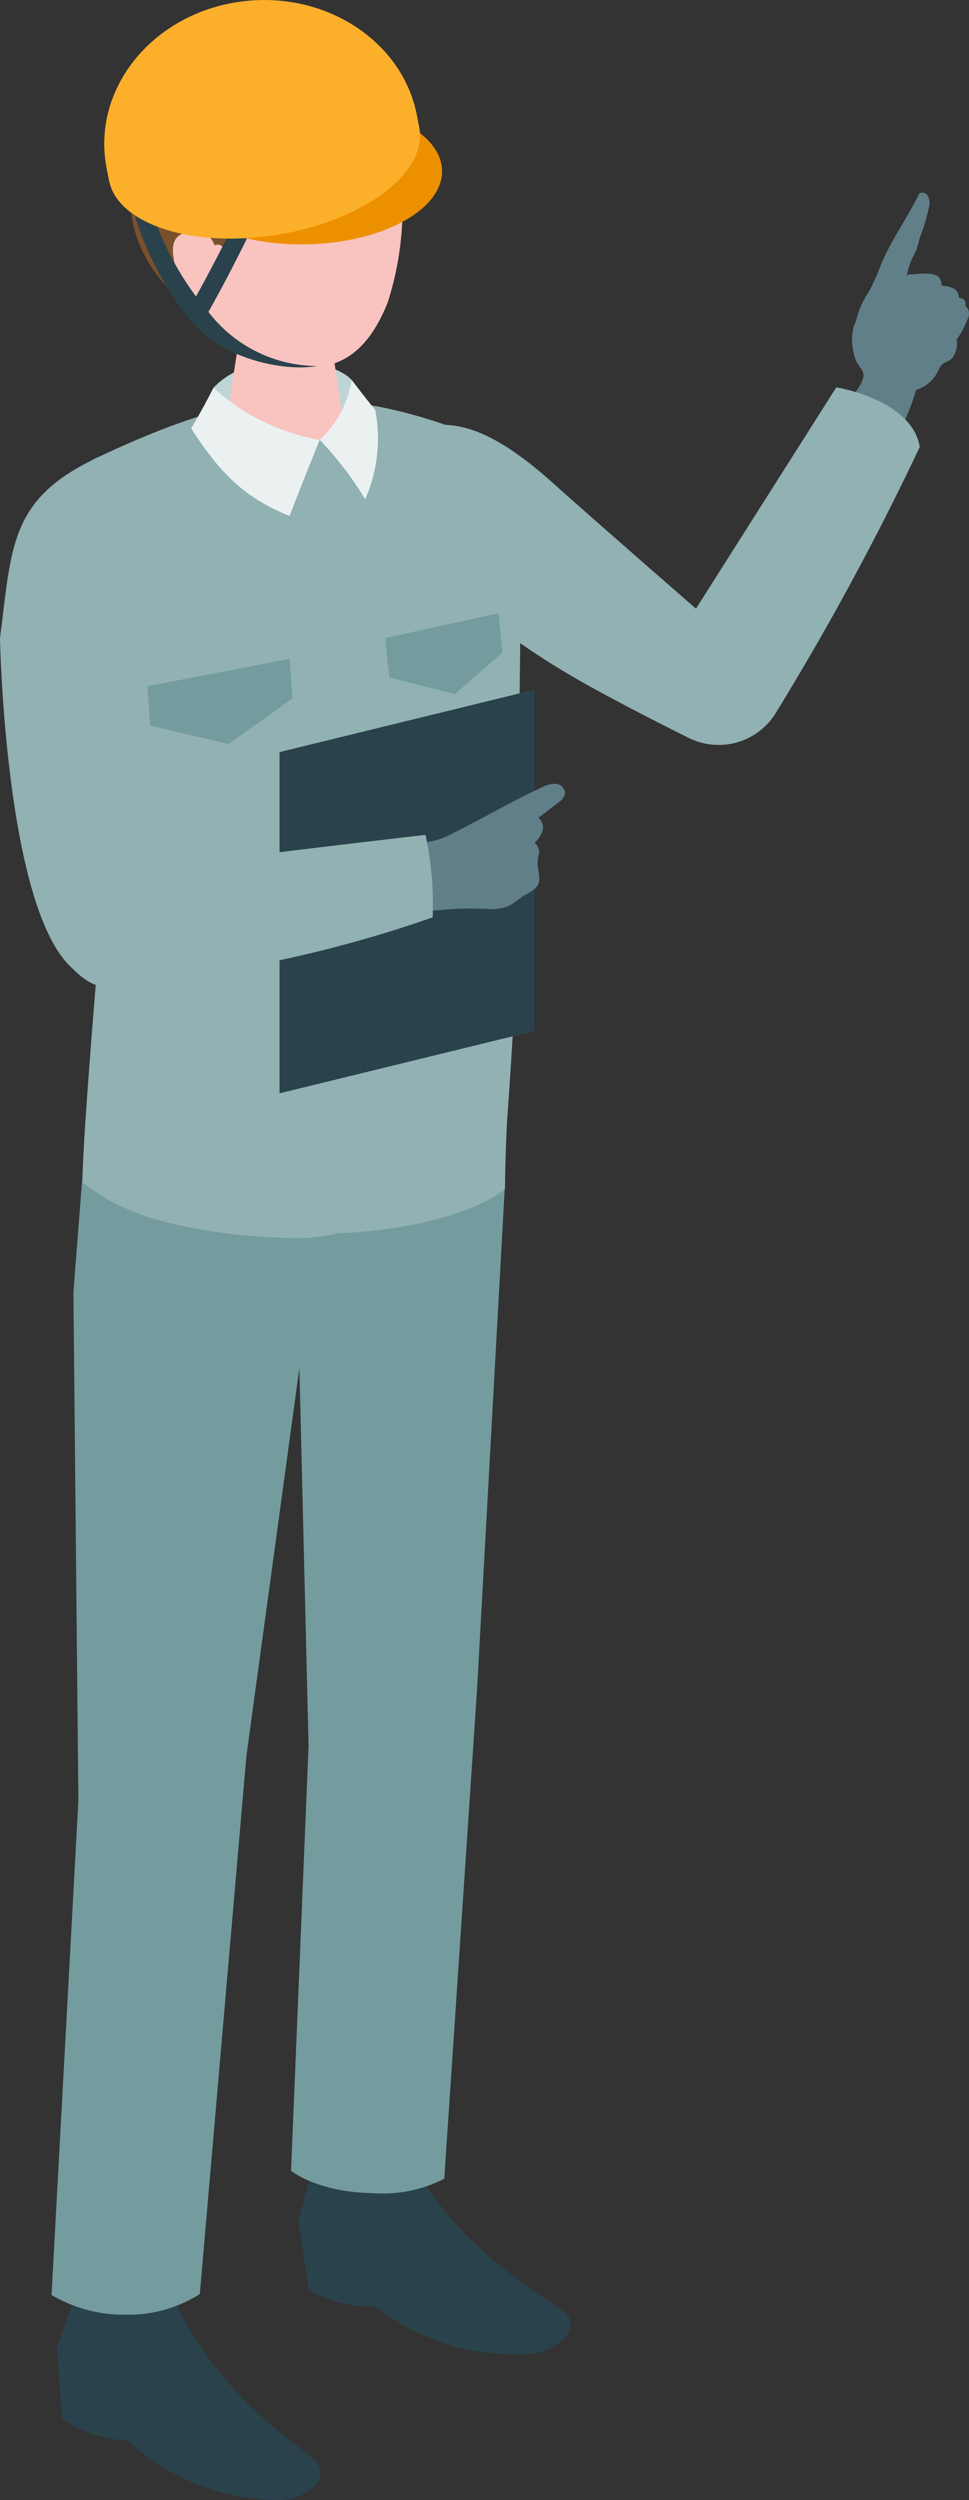
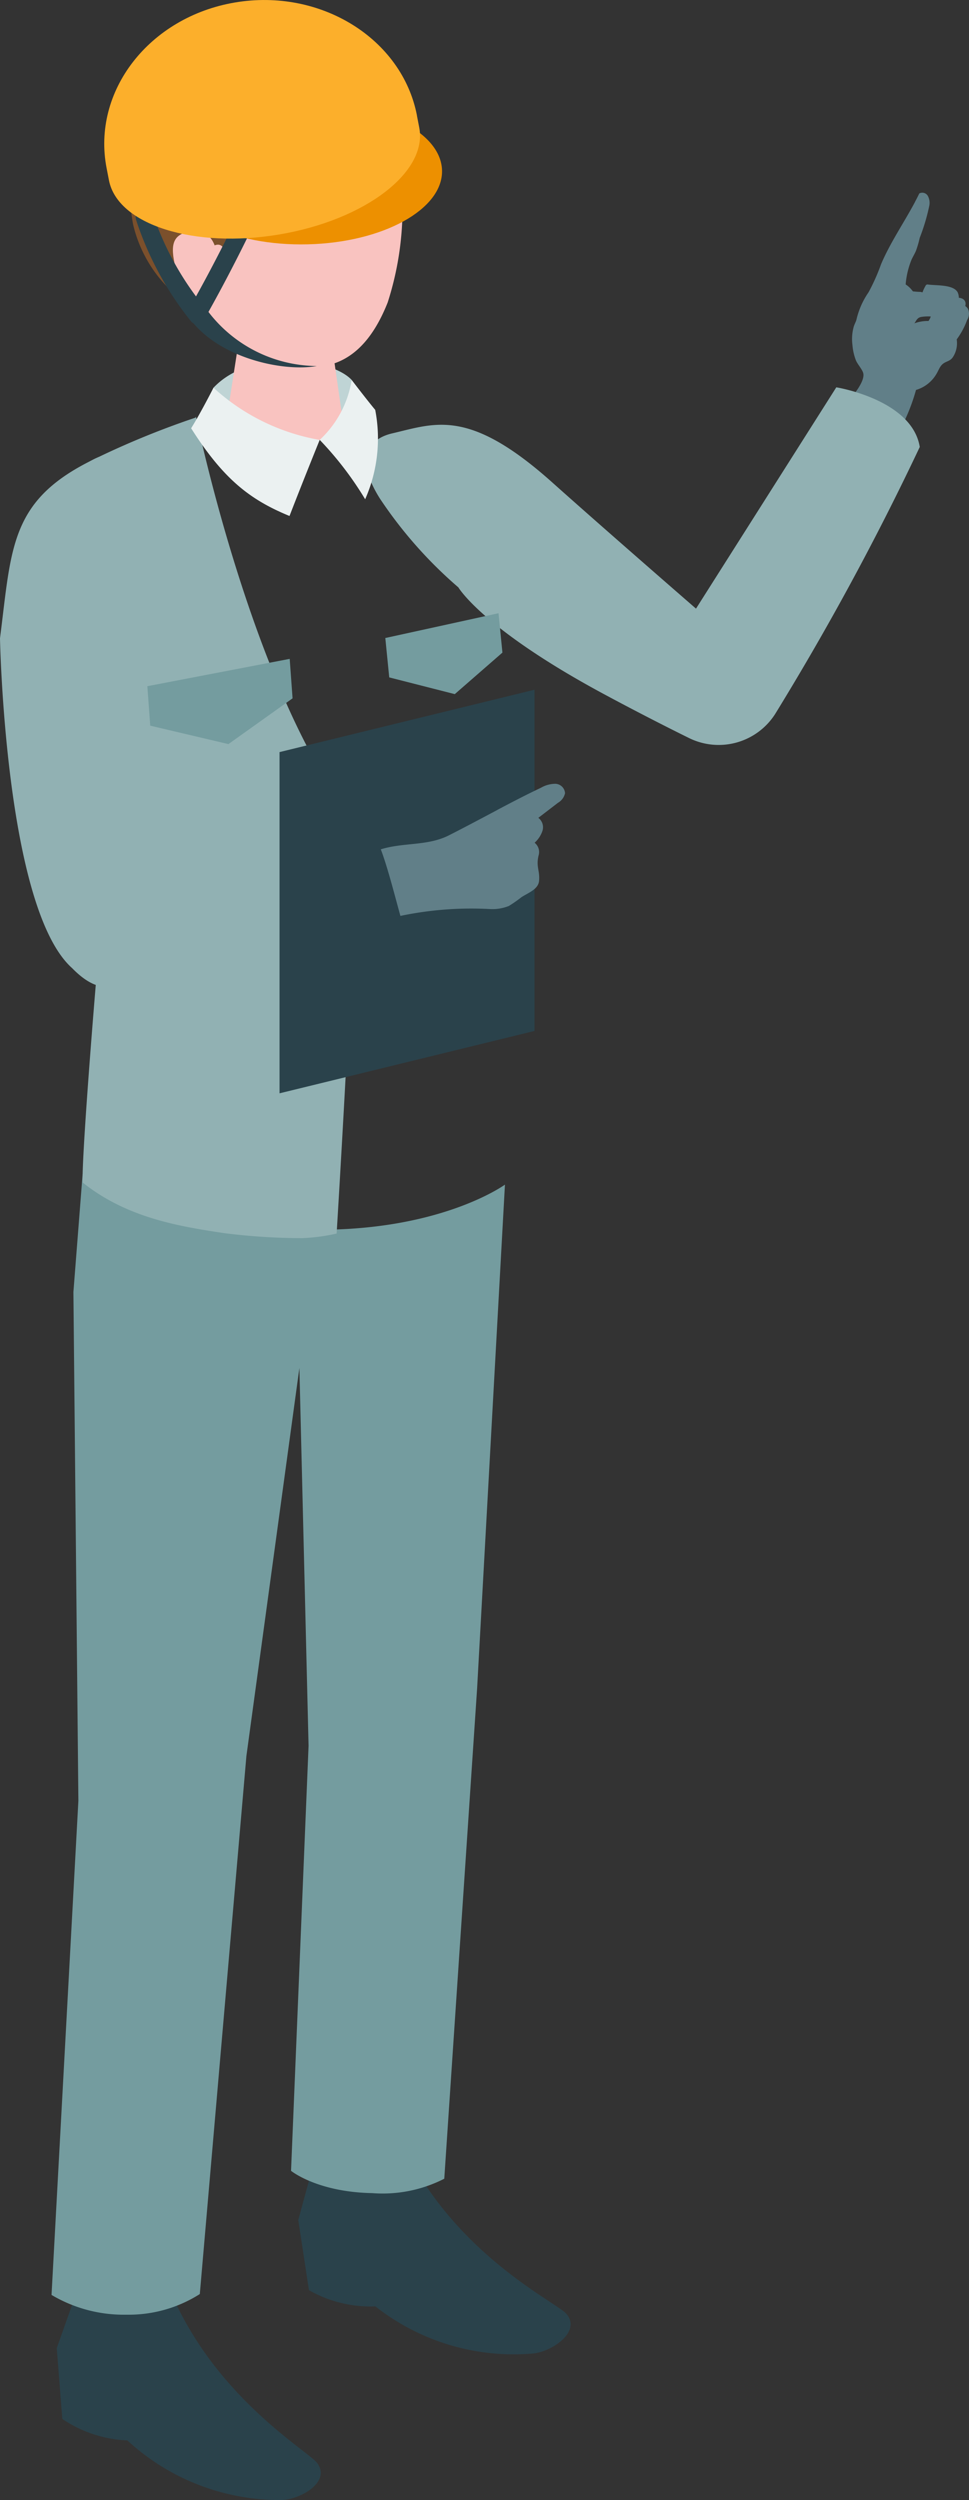
<svg xmlns="http://www.w3.org/2000/svg" id="グループ_785" data-name="グループ 785" width="70" height="180.578" viewBox="0 0 70 180.578">
  <rect x="0" y="0" width="70" height="180.578" fill="#333333" stroke="none" />
  <path id="パス_7076" data-name="パス 7076" d="M142.248,118.4c-.184.279-.428.283-.669.447-.267.182-.339.46-.5.733a2.536,2.536,0,0,1-1.552,1.207c-.579.132-1.208.061-1.8.135a.849.849,0,0,1-.463-.036.873.873,0,0,1-.323-.319,2.053,2.053,0,0,1-.413-2,2.328,2.328,0,0,1,.584-.664l1.534-1.351a3.413,3.413,0,0,1,.838-.6,2.845,2.845,0,0,1,1.848-.018,2.17,2.17,0,0,1,.856.378,1.836,1.836,0,0,1,.064,2.083" transform="translate(-73.412 -92.605)" fill="#617f88" />
  <path id="パス_7077" data-name="パス 7077" d="M138.133,96.376q.161-.3.309-.606a.463.463,0,0,1,.611.169,1.056,1.056,0,0,1,.118.683,14.439,14.439,0,0,1-.7,2.359,7.323,7.323,0,0,1-.273.938c-.091.214-.214.413-.313.623a6.063,6.063,0,0,0-.429,1.8,1.948,1.948,0,0,1,.715.839c.029.3,0,.946-.3,1.081-1.262.57-2.39,1.276-3.835,1.166a.226.226,0,0,1-.178-.072.221.221,0,0,1-.02-.149,5.72,5.72,0,0,1,.939-2.3,14.331,14.331,0,0,0,.9-2.018c.652-1.546,1.655-3,2.456-4.506" transform="translate(-72.032 -81.798)" fill="#617f88" />
-   <path id="パス_7078" data-name="パス 7078" d="M143.707,108.674a.94.94,0,0,1,.11.866,6.131,6.131,0,0,1-1.849,3.62,1.257,1.257,0,0,1-.464.3.461.461,0,0,1-.5-.14.662.662,0,0,1,.051-.645c.234-.488.534-.941.771-1.428.3-.622.346-.757-.308-.855-.257-.038-.358-.355-.368-.615a2.951,2.951,0,0,1,.222-1.216.205.205,0,0,1,.079-.11.211.211,0,0,1,.1-.017c.653-.008,1.754-.234,2.162.241" transform="translate(-75.855 -88.613)" fill="#617f88" />
  <path id="パス_7079" data-name="パス 7079" d="M145.886,110.6a.942.942,0,0,1-.005.873,6.129,6.129,0,0,1-2.31,3.345,1.249,1.249,0,0,1-.5.235.461.461,0,0,1-.479-.205.66.66,0,0,1,.135-.632c.3-.453.653-.863.952-1.314.381-.576.443-.7-.193-.888-.249-.072-.308-.4-.284-.658a2.951,2.951,0,0,1,.38-1.176.154.154,0,0,1,.19-.1c.649.078,1.77,0,2.112.523" transform="translate(-76.726 -89.527)" fill="#617f88" />
  <path id="パス_7080" data-name="パス 7080" d="M147.571,113.194a.854.854,0,0,1-.071.789,5.563,5.563,0,0,1-2.342,2.848,1.133,1.133,0,0,1-.469.174.417.417,0,0,1-.417-.222.6.6,0,0,1,.17-.561c.3-.387.656-.731.96-1.116.388-.492.454-.6-.106-.817-.22-.084-.248-.384-.206-.616a2.67,2.67,0,0,1,.433-1.035.182.182,0,0,1,.091-.082.185.185,0,0,1,.088,0c.581.12,1.6.133,1.869.633" transform="translate(-77.638 -90.864)" fill="#617f88" />
  <path id="パス_7081" data-name="パス 7081" d="M133.057,113.579c.01-.029.02-.057.031-.085a16.325,16.325,0,0,1,.865-1.746.537.537,0,0,1,.471-.371,17.414,17.414,0,0,1,1.842-.355c.548-.043,1.073.095,1.61.095a10.922,10.922,0,0,0,2.418.416c.268,0,.584-.012.745.2.192.254.008.628-.237.831-.842.7-1.86.207-2.832.355a.617.617,0,0,0-.245.078.672.672,0,0,0-.19.218c-.206.327-.436.634-.207.99a2.911,2.911,0,0,1,.517.906,5.528,5.528,0,0,1-.078,2.13,13.864,13.864,0,0,1-1.352,3.774.225.225,0,0,1-.106.124.222.222,0,0,1-.156-.019,13.323,13.323,0,0,1-3.562-2.058c.369-.4,1.238-1.434,1.145-2.029-.047-.294-.43-.683-.546-.987a3.9,3.9,0,0,1-.244-1.094,3.323,3.323,0,0,1,.108-1.372" transform="translate(-71.366 -90.035)" fill="#617f88" />
  <path id="パス_7082" data-name="パス 7082" d="M97.3,130.473a200.147,200.147,0,0,1-10.441,19.279,4.84,4.84,0,0,1-6.221,1.75c-1.939-.955-4.263-2.155-6.248-3.226-8.693-4.692-10.421-7.658-10.421-7.658a31.43,31.43,0,0,1-5.661-6.405c-1.7-2.675-1.048-4.269.878-4.719,3.138-.733,5.546-1.842,11.568,3.545,3.726,3.334,10.381,9.113,10.381,9.113L91.27,126.167s5.469.873,6.029,4.306" transform="translate(-30.856 -98.191)" fill="#91b1b3" />
-   <path id="パス_7083" data-name="パス 7083" d="M10.21,184.015l1.079-15.2L7.973,138.734a5.812,5.812,0,0,1,3.434-6.512c6.5-2.945,14.116-6.6,26.4-1.776,1.683.661,2.312,2.689,2.893,4.4a18.036,18.036,0,0,1,.958,6.417s-.136,3.728-.136,3.728l-.181,21.33c-.039,4.506-.264,8.952-.584,13.447-.141,1.977-.04,5.031-.04,5.031s-3.7,3.3-14.653,3.237c-11.934-.063-15.854-4.018-15.854-4.018" transform="translate(-4.24 -99.233)" fill="#91b1b3" />
  <path id="パス_7084" data-name="パス 7084" d="M10.228,424.336l-1.346,3.8.4,5.113a9.018,9.018,0,0,0,4.7,1.553,16.246,16.246,0,0,0,11.016,4.308c1.367.03,3.726-1.263,2.706-2.663-.629-.863-7.24-4.633-10.537-12.246a32.881,32.881,0,0,0-6.935.134" transform="translate(-4.781 -258.534)" fill="#2a424b" />
  <path id="パス_7085" data-name="パス 7085" d="M47.723,403.574l-1.063,3.9.772,5.067a8.966,8.966,0,0,0,4.8,1.172,16.143,16.143,0,0,0,11.3,3.412c1.365-.08,3.623-1.558,2.5-2.872-.69-.81-7.558-4.04-11.4-11.366a32.935,32.935,0,0,0-6.9.69" transform="translate(-25.114 -247.126)" fill="#2a424b" />
  <path id="パス_7086" data-name="パス 7086" d="M42.818,123.386c-1.486-1.59-7.26-2.321-9.982.561a15.923,15.923,0,0,1-.484,2.323l4.988,1.791,5.354-.756a28.646,28.646,0,0,0,.125-3.919" transform="translate(-17.412 -95.943)" fill="#bfd4d5" />
  <path id="パス_7087" data-name="パス 7087" d="M39.293,114.553c-2.147,0-3.288,1.208-3.288,2.254l-1.088,7.012c.1,1.214,4.524-.1,6.97-.1s1.988,1.318,1.889.1l-1.058-7.33c-.087-1.066-1.278-1.936-3.425-1.936" transform="translate(-18.793 -91.94)" fill="#f9c3c0" />
  <path id="パス_7088" data-name="パス 7088" d="M33.39,77.524c-6.113.046-7.8,4.636-7.8,10.206,0,7.255,4.771,9.486,7.221,10.2,2.986.87,6.7,1.646,8.967-4.071a22.237,22.237,0,0,0,.554-11.6c-.653-2-2.829-4.782-8.942-4.736" transform="translate(-13.773 -72.01)" fill="#f9c3c0" />
  <path id="パス_7089" data-name="パス 7089" d="M35.012,79.246c.16-.483-.46-.86-.967-.891-2.251-.135-2.5,1.986-3.9,3.187a6.9,6.9,0,0,0-1.9,1.963,8.982,8.982,0,0,0-1.106,3.35c-.756-2.1-3.618,3.095-2.882,3.679a9.64,9.64,0,0,1-3.779-5.661,14.245,14.245,0,0,1-.229-2.6c-.067-2.536-.431-5.82,2.2-7.3.43-.241,1.143-.184,1.447-.554s-.083-1.141.366-1.63a3.319,3.319,0,0,1,1.715-.846,13.511,13.511,0,0,1,7.357-.142,22.6,22.6,0,0,1,4.545,2.175,6.979,6.979,0,0,1,1.221.845,7.05,7.05,0,0,1,1.706,4.107,6.7,6.7,0,0,1-.375,4.452c-.072.154-.263.288-.4.194-.109-.073-.113-.23-.1-.36a.986.986,0,0,0-.086-.732.873.873,0,0,0-.209-.171l-.651-.427c-.4-.262-.453-.9-.66-1.314a3.507,3.507,0,0,0-.945-1.23,1.912,1.912,0,0,0-2.363-.1" transform="translate(-10.868 -68.686)" fill="#7b502c" />
  <path id="パス_7090" data-name="パス 7090" d="M30.239,103.522s-.105-2.07-1.885-1.8c-1.519.231-1.483,1.217-1.044,2.942s1.5,2.546,2.563,2.5.366-3.642.366-3.642" transform="translate(-14.557 -85.021)" fill="#f9c3c0" />
  <path id="パス_7091" data-name="パス 7091" d="M10.006,294.474l-.359-36.751.667-8.537s3.974,3.626,15.854,4.019c9.772.323,14.653-3.238,14.653-3.238L38.81,286.361,36.438,321.77a9.8,9.8,0,0,1-5.214,1.039c-3.981-.076-5.855-1.61-5.855-1.61l1.266-30.7-.663-27.293-3.828,28.029L18.778,330.1a9.57,9.57,0,0,1-5.3,1.49,10.216,10.216,0,0,1-5.411-1.427Z" transform="translate(-4.344 -164.403)" fill="#749c9f" />
-   <path id="パス_7092" data-name="パス 7092" d="M50.513,188.418l1.058-27.451a53.8,53.8,0,0,0,2.846-31.021c-.039-.195-.081-.382-.127-.578-.012-.091-.02-.185-.025-.28l.206.04a35.123,35.123,0,0,1,6.286,1.848c1.683.661,2.525,2.707,3.105,4.415a18.334,18.334,0,0,1,1.058,6.456s-.148,3.757-.148,3.757c-.06,7.11-.22,14.266-.281,21.376-.038,4.506-.326,8.872-.646,13.367-.141,1.977-.18,5.316-.18,5.316s-3.352,2.981-13.113,3.221Z" transform="translate(-27.188 -99.763)" fill="#91b1b3" />
  <path id="パス_7093" data-name="パス 7093" d="M11.407,133.653a61.528,61.528,0,0,1,6.959-2.825l.021-.067.024.053s4.15,20.221,11.571,29.364c-.133,8.613-1.424,29.585-1.424,29.585a13.824,13.824,0,0,1-2.493.331,45.464,45.464,0,0,1-5.619-.36c-3.343-.5-7.065-1.126-10.236-3.659-.005-.152,0-.368,0-.626l0,0,0,0c.072-2.973.833-12.363,1.057-14.924l.019-.276-.238-2.158L9.9,157.651,7.973,140.165a5.812,5.812,0,0,1,3.434-6.512" transform="translate(-4.24 -100.664)" fill="#91b1b3" />
  <path id="パス_7094" data-name="パス 7094" d="M12.67,180.31s.972-4.287,2.569-10.66c-.963,9.162-1.352,10.608-2.235,13.692Z" transform="translate(-6.819 -121.595)" fill="#004595" />
  <path id="パス_7095" data-name="パス 7095" d="M50.012,129.346a7.53,7.53,0,0,0,2.311-4.331s1.087,1.425,1.7,2.16a10.876,10.876,0,0,1-.726,6.457,24.16,24.16,0,0,0-3.281-4.287" transform="translate(-26.918 -97.571)" fill="#ebf1f1" />
  <path id="パス_7096" data-name="パス 7096" d="M10.963,170.888,9.346,160.064a72.994,72.994,0,0,0-2.392-22.818C.7,140.216.851,143.617,0,150.26c0,0,.365,19.5,5.213,23.824,4.234,4.343,5.75-3.2,5.75-3.2" transform="translate(0 -104.154)" fill="#91b1b3" />
  <path id="パス_7097" data-name="パス 7097" d="M62.15,198.113l-18.419,4.505V177.972l18.419-4.505Z" transform="translate(-23.537 -123.649)" fill="#2a424b" />
  <path id="パス_7098" data-name="パス 7098" d="M67.979,190.07c1.038-.549,2.082-1.093,3.16-1.605a2.113,2.113,0,0,1,1.037-.288.725.725,0,0,1,.706.682,1.066,1.066,0,0,1-.51.691l-1.419,1.087a.853.853,0,0,1,.3.932,2.006,2.006,0,0,1-.569.866.857.857,0,0,1,.284.931c-.192.83.108,1.075.037,1.83-.057.6-.767.847-1.272,1.172a9.479,9.479,0,0,1-.909.634,3.2,3.2,0,0,1-1.343.224,24.928,24.928,0,0,0-6.492.494c-.363-1.3-.929-3.547-1.417-4.809,1.649-.511,3.359-.23,4.9-1,1.186-.6,2.342-1.22,3.506-1.836" transform="translate(-32.064 -131.565)" fill="#617f88" />
-   <path id="パス_7099" data-name="パス 7099" d="M36.785,202.13a23.971,23.971,0,0,0-.513-5.961q-12.106,1.4-24.191,2.977a1.968,1.968,0,0,0-1.33.533,1.956,1.956,0,0,0-.324,1.031,9.065,9.065,0,0,0,.07,3.646c1.332,4.448,8.286,2.126,11.455,1.59a90.711,90.711,0,0,0,14.833-3.816" transform="translate(-5.531 -135.868)" fill="#91b1b3" />
  <path id="パス_7110" data-name="パス 7110" d="M39.188,130s-1.163,2.864-2.18,5.494c-2.831-1.162-4.764-2.64-7.107-6.336.676-1.075,1.615-2.928,1.615-2.928A15.227,15.227,0,0,0,39.188,130" transform="translate(-16.094 -98.225)" fill="#ebf1f1" />
  <path id="パス_7111" data-name="パス 7111" d="M23.262,173.465l5.647,1.332,4.635-3.306-.207-2.851-10.283,1.974Z" transform="translate(-12.409 -121.051)" fill="#749c9f" />
  <path id="パス_7112" data-name="パス 7112" d="M60.278,163.286l.283,2.845,4.735,1.208,3.442-3-.282-2.844Z" transform="translate(-32.443 -117.203)" fill="#749c9f" />
  <path id="パス_7113" data-name="パス 7113" d="M25.89,106.3a.535.535,0,0,1-.18.05.566.566,0,0,1-.5-.235,23.145,23.145,0,0,1-3.935-7.266.835.835,0,0,1,.387-.985.607.607,0,0,1,.8.482,21.485,21.485,0,0,0,3.132,6c1.724-3.1,3.062-5.926,3.077-5.957a.563.563,0,0,1,.856-.276.886.886,0,0,1,.225,1.062c-.016.034-1.613,3.41-3.576,6.851a.661.661,0,0,1-.283.274" transform="translate(-11.434 -82.936)" fill="#2a424b" />
  <path id="パス_7114" data-name="パス 7114" d="M46.207,86.551c.079,2.819-4.262,5.213-9.7,5.347s-9.906-2.041-9.985-4.86,4.262-5.213,9.7-5.347,9.906,2.041,9.985,4.86" transform="translate(-14.275 -74.25)" fill="#ed9000" />
  <path id="パス_7115" data-name="パス 7115" d="M38.9,73.924c-1.076-5.558-6.967-9.212-13.157-8.16S15.4,72.174,16.481,77.732c.012.061.169.873.169.873.622,3.21,6.143,4.959,12.333,3.908s10.7-4.506,10.082-7.716l-.169-.873" transform="translate(-8.779 -65.583)" fill="#fcaf2b" />
  <path id="パス_7116" data-name="パス 7116" d="M30.481,113.579a9.949,9.949,0,0,0,8.095,4.274c-2.461.453-7.447-.615-9.422-3.788Z" transform="translate(-15.691 -91.416)" fill="#2a424b" />
</svg>